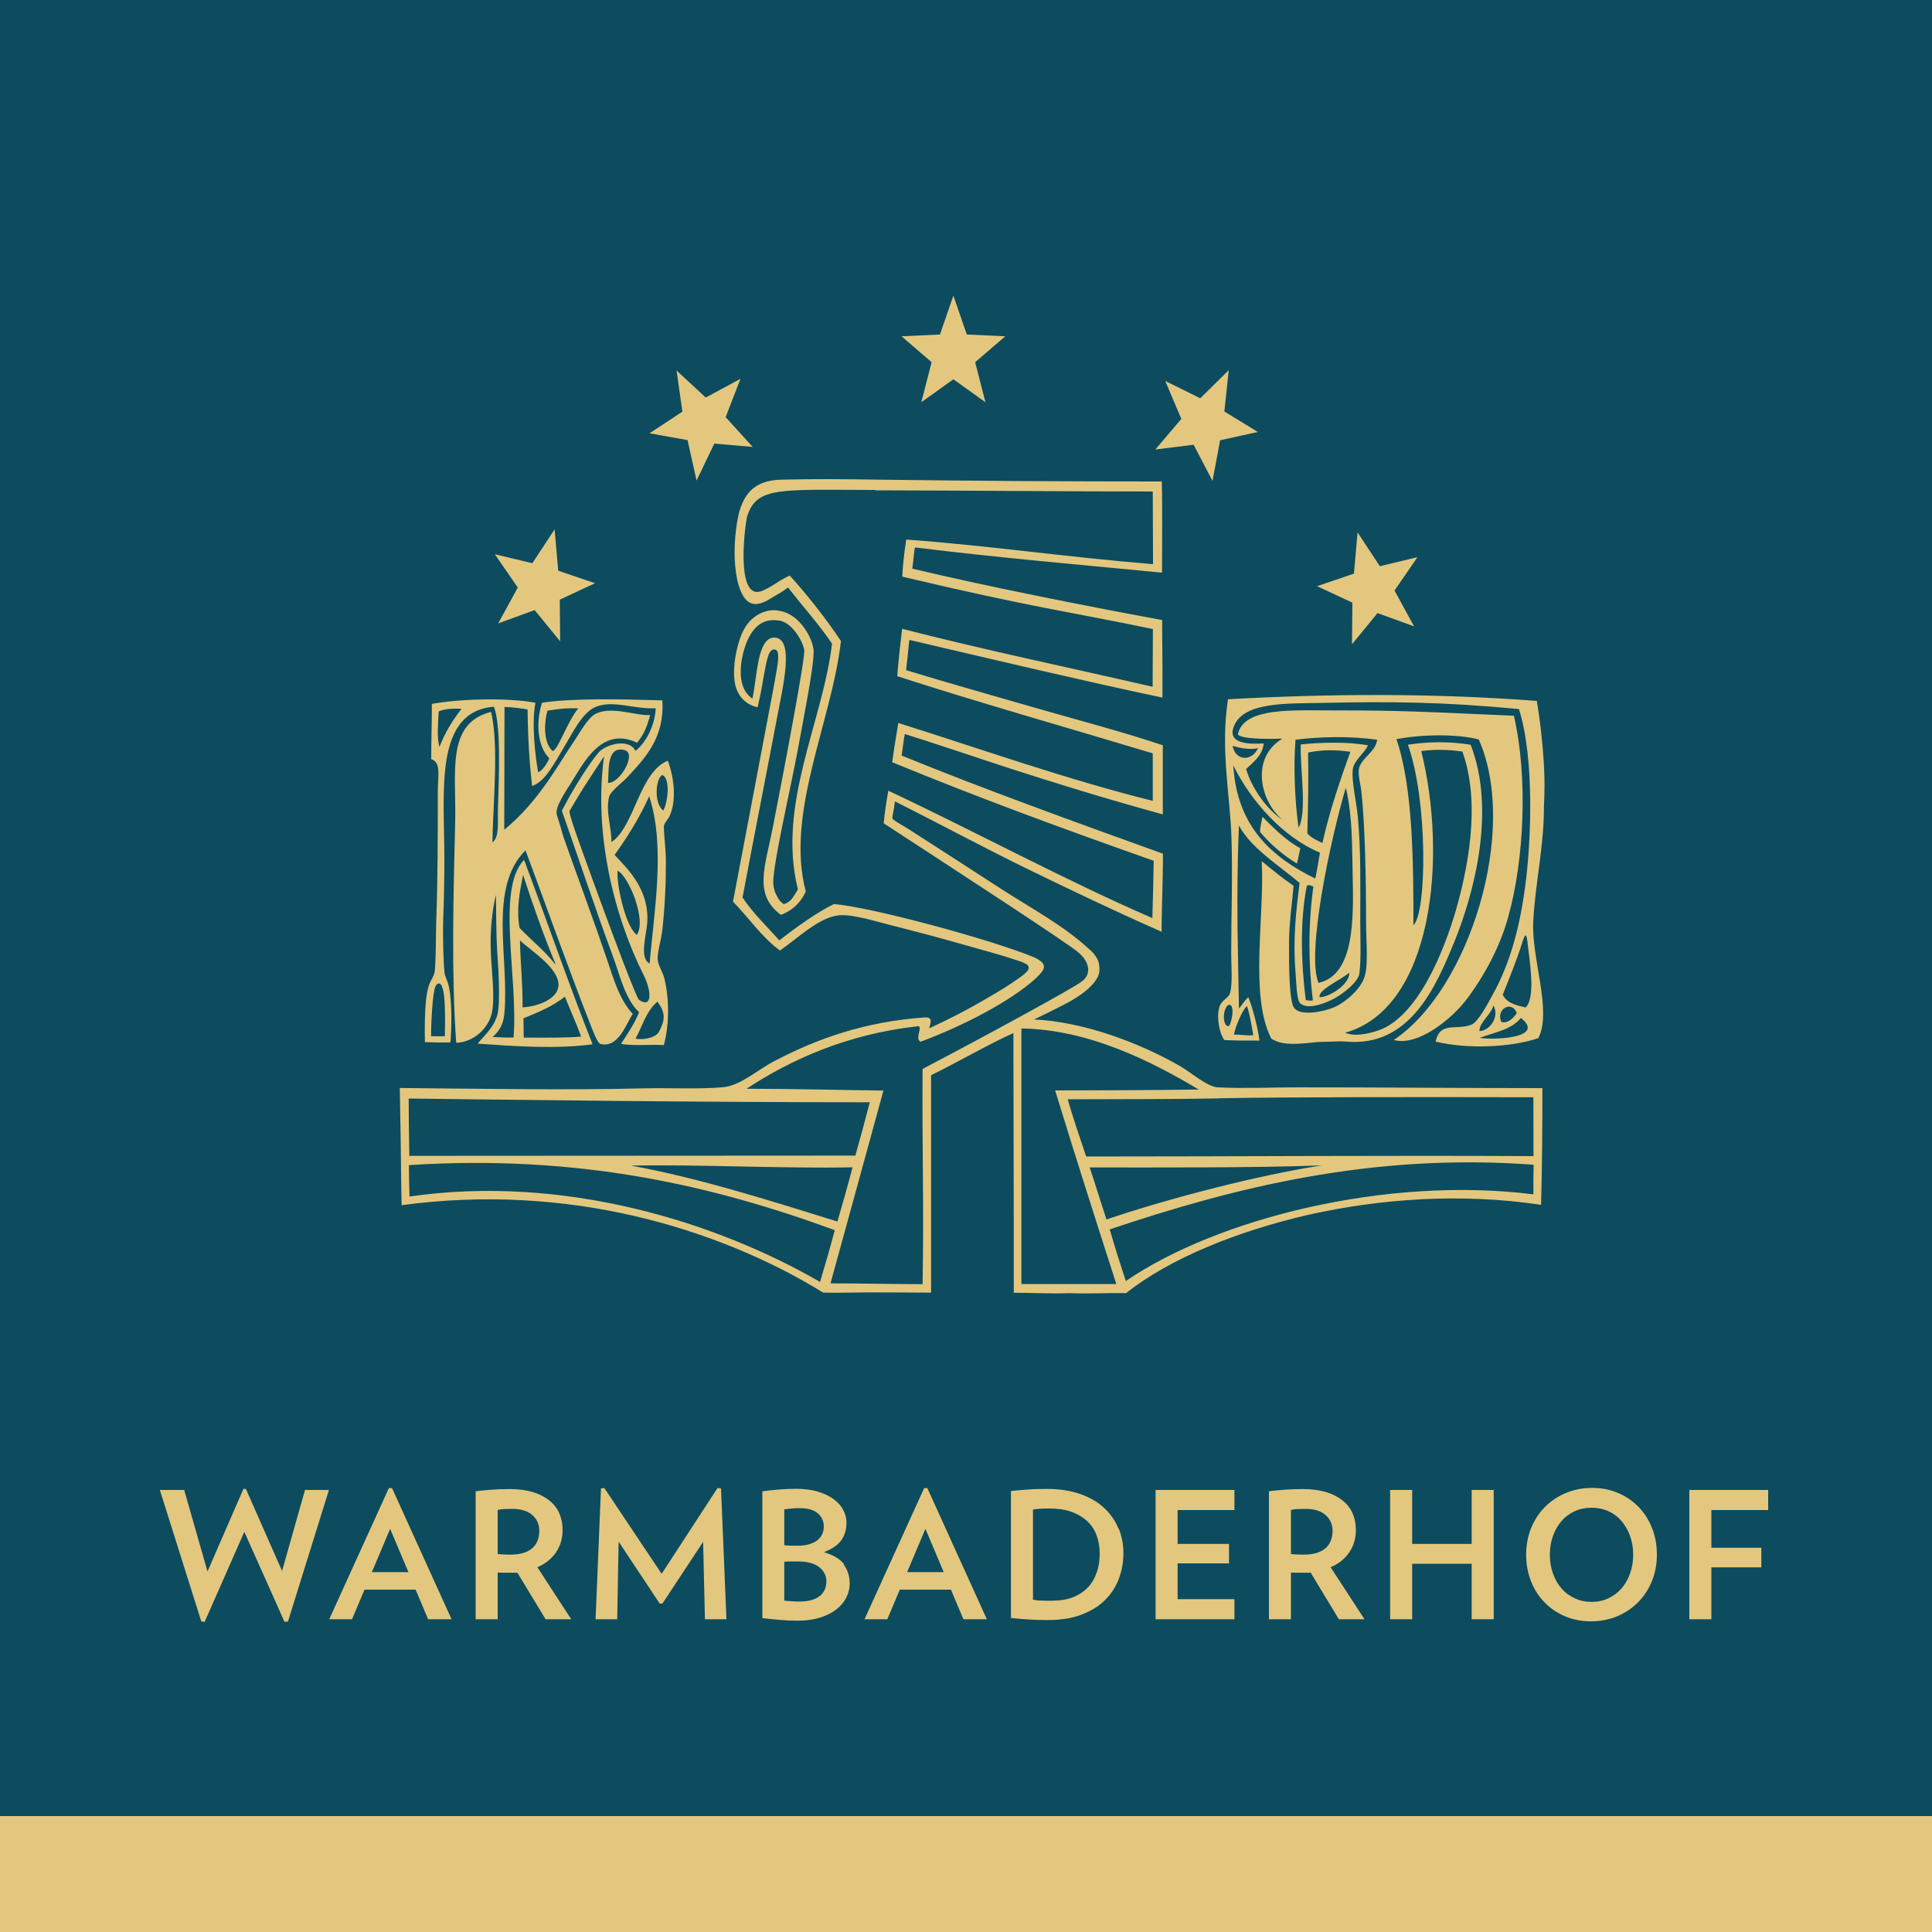
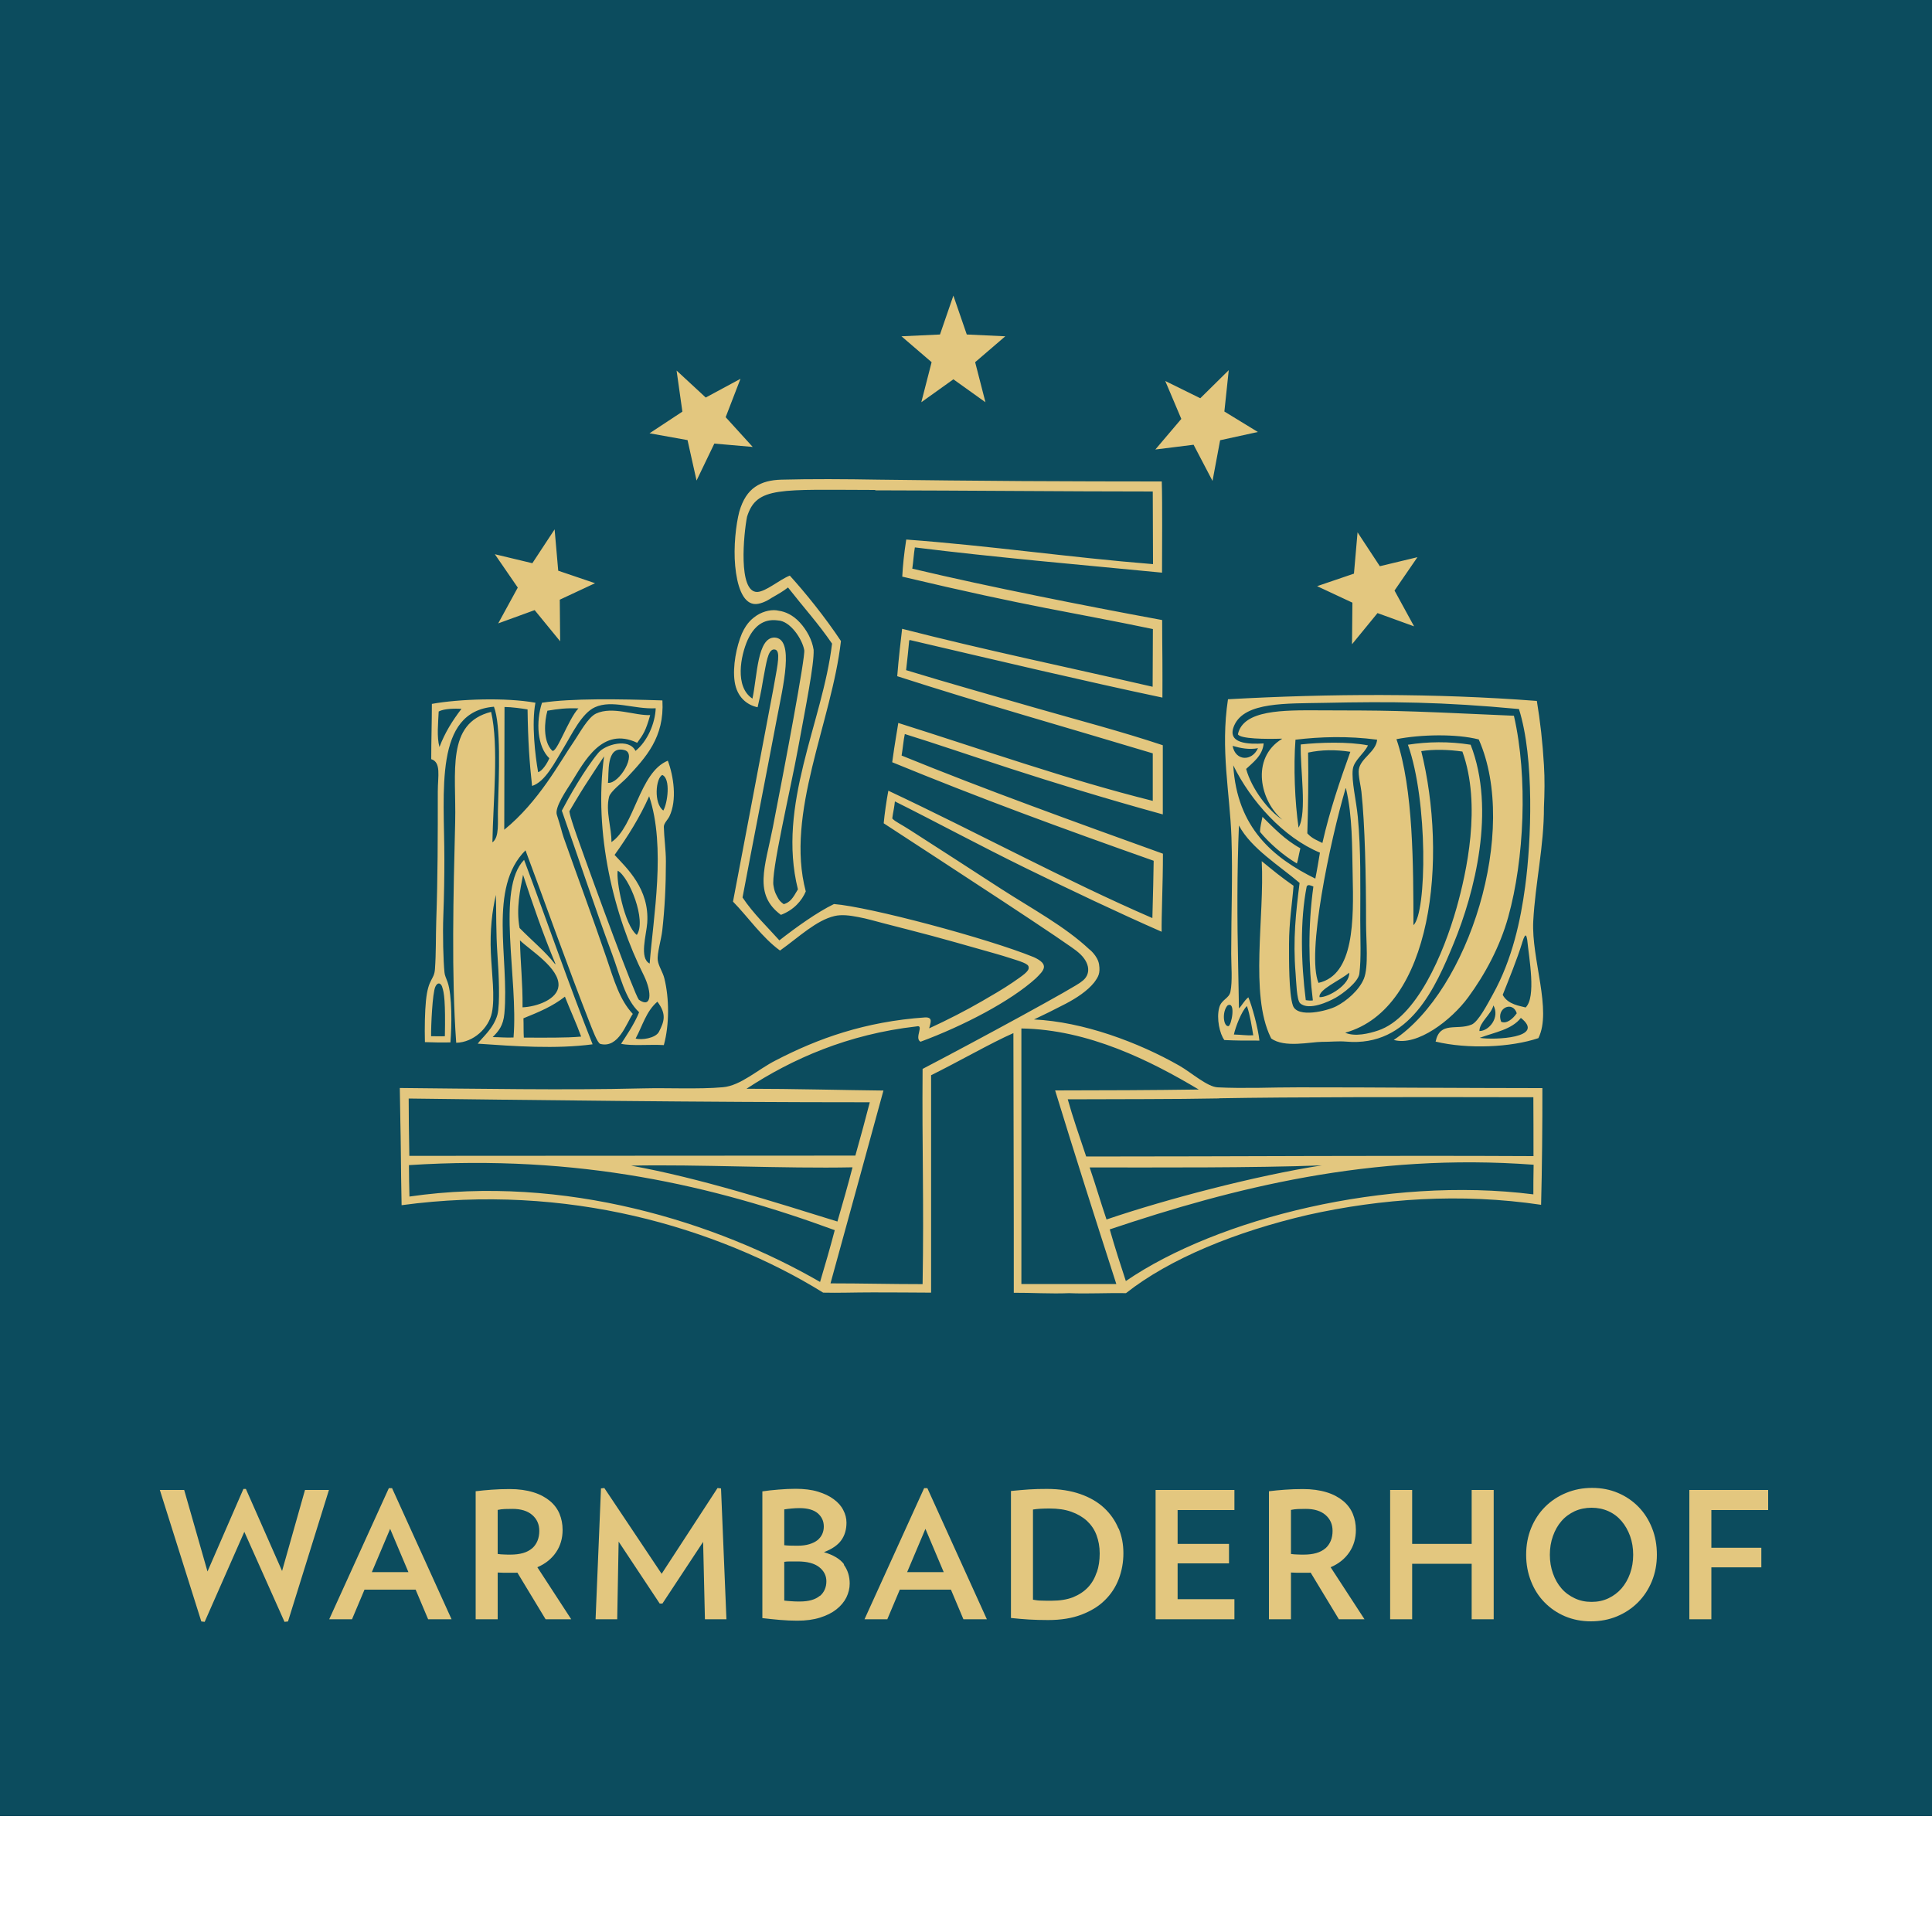
<svg xmlns="http://www.w3.org/2000/svg" id="Ebene_1" data-name="Ebene 1" viewBox="0 0 150 150">
  <polygon points="0 0 0 141 150 141 150 0 0 0 0 0" fill="#0c4c5e" />
  <path d="M70.59,49.73c-.03.31-.06.65-.1,1.03-.04.38-.09.8-.14,1.27,3.3,1.01,6.67,1.95,10.01,2.92,3.34.96,6.68,1.83,9.92,2.91,0,.88,0,1.86,0,2.74v2.63c-4.65-1.28-8.53-2.49-11.81-3.55-3.28-1.07-5.96-1.99-8.22-2.69-.05.21-.09.51-.13.82-.04.31-.08.62-.12.85,3.29,1.34,6.65,2.63,10.05,3.89,3.39,1.26,6.82,2.5,10.24,3.73,0,1.18-.03,2.43-.06,3.52-.03,1.09-.05,2.02-.04,2.54-3.4-1.49-7.03-3.22-10.57-4.95-3.53-1.73-7.17-3.69-10.14-5.17-.08.77-.27,1.38-.17,1.36.21.22.61.39,1.37.88,2.19,1.4,4.63,2.99,7.03,4.54,2.4,1.55,4.97,2.92,6.88,4.72-.06-.06.63.47.74,1.15.11.71-.06.97-.38,1.41-.52.65-1.37,1.21-2.21,1.65-.85.44-1.75.89-2.46,1.22,1.9.09,3.93.53,5.88,1.18,1.95.65,3.81,1.5,5.39,2.4.51.29,1.05.71,1.57,1.05.52.34,1.01.62,1.42.64.95.05,2.01.05,3.08.04,1.07-.02,2.16-.04,3.2-.04,3.11,0,6.22.01,9.37.03,3.14.01,6.32.03,9.56.03,0,1.34,0,2.93-.02,4.53-.01,1.6-.05,3.14-.08,4.53-6.25-.93-12.44-.48-18.09.78-5.6,1.3-10.73,3.39-14.14,6.08-1.46-.03-2.92.06-4.42,0-1.39.06-3.02-.04-4.29-.03,0-3.33,0-6.71-.01-10.08,0-3.37-.02-6.74-.02-10.08-.87.38-1.96.95-3.09,1.55-1.13.6-2.29,1.22-3.3,1.72,0,2.82,0,5.63,0,8.44,0,2.81,0,5.61,0,8.44-1.49-.02-3.04-.01-4.52-.02-1.48,0-2.67.05-3.86.02-4.05-2.52-9.18-4.69-14.69-5.96-5.51-1.27-11.62-1.7-18.04-.83-.03-1.56-.05-2.88-.06-4.28-.01-1.4-.06-2.97-.08-4.82,3.19.03,5.08.06,9.38.09,3.12.02,6.26.02,9.49-.06,1.12-.03,2.18,0,3.21,0,1.03,0,2.02,0,3.02-.09.67-.06,1.35-.4,2.03-.82.68-.42,1.36-.91,2.05-1.26,1.64-.85,3.38-1.61,5.29-2.19,1.91-.58,3.99-.99,6.32-1.15.32-.01.42.1.43.26.01.16-.07.38-.12.59.7-.32,1.42-.67,2.12-1.03.7-.36,1.38-.73,2-1.09.71-.41,1.63-.94,2.36-1.44.73-.51,1.33-.88,1.24-1.2,0-.26-.64-.44-1.42-.69-.77-.25-1.34-.4-2.46-.72-1.22-.34-2.34-.67-3.58-1-1.24-.33-2.53-.66-3.85-1-.52-.13-1.24-.35-1.91-.47-.67-.13-1.29-.21-1.85-.08-.71.17-1.39.57-2.08,1.06-.69.49-1.39,1.08-2.15,1.62-.69-.5-1.31-1.15-1.9-1.82-.59-.67-1.16-1.38-1.75-1.98.45-2.37.93-4.88,1.41-7.42.48-2.55.98-5.18,1.45-7.66.2-1.03.31-1.64.45-2.43.25-1.36.35-2.15-.2-2.06-.41.13-.51.97-.76,2.27-.18,1.13-.34,1.76-.44,2.21-.83-.17-1.6-.79-1.78-1.98-.18-1.19.15-2.77.56-3.74.41-.91.87-1.21,1.17-1.42.54-.34,1.22-.48,1.7-.35.48.06,1.09.32,1.63.91.54.59.95,1.34,1.07,2.12.05,1.12-.62,4.44-1.21,7.66-.59,3.22-2.14,9.75-1.9,10.68.08.51.23.71.33.91.11.21.24.34.46.5.24-.07.41-.18.58-.36.16-.18.32-.44.52-.79-.82-3.3-.34-6.52.43-9.69.77-3.17,1.85-6.29,2.22-9.39-.52-.76-1.08-1.48-1.66-2.19-.58-.71-1.17-1.42-1.76-2.17-.36.29-.77.52-1.26.8-.41.28-.98.54-1.39.48-.88-.12-1.31-1.44-1.45-2.95-.14-1.5.06-3.22.32-4.22.27-.93.68-1.54,1.23-1.92.55-.38,1.24-.54,2.05-.56,1.08-.03,2.34-.04,3.65-.04,1.3,0,2.64.02,3.88.04,3.52.05,7.36.08,11.15.11,3.79.02,7.53.03,10.84.03.03.98.03,2.19.03,3.44,0,1.25-.01,2.53-.01,3.64-3.19-.31-6.43-.61-9.65-.92-3.22-.32-6.42-.65-9.54-1.04-.04.22-.07.5-.1.79-.03.29-.06.6-.1.86,3.17.75,6.39,1.44,9.64,2.1,3.24.66,6.51,1.29,9.76,1.89,0,.97.01,2.09.02,3.16,0,1.07.01,2.09,0,2.86-3.04-.64-6.27-1.37-9.58-2.13-3.3-.76-6.69-1.56-10.03-2.34M67.95,38.04c-7.42-.01-9.21-.29-9.95,2.08-.26,1.32-.71,5.86.79,5.84.69-.03,1.73-.96,2.53-1.27,1.19,1.31,2.73,3.21,3.97,5.08-.71,6.27-4.34,13.37-2.73,19.44-.3.71-.92,1.44-1.93,1.82-2.15-1.59-1.23-3.72-.63-6.78.92-4.7,2.55-13.32,2.44-13.78-.15-.85-1.09-2.27-2.05-2.3-.87-.12-1.73.19-2.34,1.51-.55,1.23-1.02,3.65.37,4.56.38-1.77.37-4.78,1.73-4.74,1.55.09.64,3.79.17,6.27-.86,4.54-1.93,9.97-2.67,13.91.83,1.25,1.97,2.33,2.86,3.33,1.29-1.01,2.95-2.2,4.24-2.82,2.72.21,11.9,2.65,15.53,4.13,1.22.57.78,1.01.14,1.64-1.95,1.77-5.6,3.68-8.95,4.92-.51-.27.32-1.35-.31-1.19-5.35.61-9.66,2.52-13.2,4.84,3.59,0,7.66.11,10.63.14-1.4,5.1-2.68,9.8-4.11,14.97,2.46,0,4.69.06,7.15.06.11-6.45-.05-10.59,0-16.71,4.2-2.19,12.06-6.46,12.34-6.78.76-.52.68-1.47-.22-2.24-.38-.44-10.36-6.93-15.14-10.05.06-.68.22-1.8.36-2.53,6.93,3.26,13.76,6.97,20.5,9.89.06-2.06.08-3.24.1-4.45-7.36-2.6-13.5-4.86-20.3-7.65.18-1.37.49-3.09.47-3.05,6.6,2.08,13.04,4.37,19.76,6.05v-3.69c-6.64-2-13.4-3.91-19.84-5.99.11-1.39.27-2.74.38-3.68,6.38,1.64,12.93,3,19.45,4.5,0-1.53.02-2.95.02-4.48-6.43-1.34-9.44-1.69-19.46-4.07.05-.9.13-1.7.31-2.88,6.51.48,12.58,1.38,19.16,1.91,0-1.92-.02-3.8-.02-5.64-6.64,0-14.71-.08-21.55-.09M79.3,79.85c0,6.51,0,13.89,0,19.84h7.37c-1.6-4.97-3.19-9.94-4.75-15.03,3.48,0,7.74-.02,11.15-.07-3.74-2.23-8.56-4.66-13.77-4.74M66.41,89.72c.44-1.56.79-2.86,1.12-4.14-13.3,0-26.92-.18-35.8-.29.01,2.12.01,1.89.05,4.45l34.63-.02h0ZM94.67,85.28c-3.6.07-7.64.05-11.77.07.37,1.34.87,2.76,1.43,4.44,11.61,0,23.29-.09,34.73-.03.01-1.45-.01-2.98-.01-4.57-9.61-.02-18.82-.02-24.38.08M31.75,90.47c0,.45.02,2.03.04,2.43,12.04-1.75,23.91,2.02,31.88,6.63.41-1.37.77-2.62,1.14-4.02-9.43-3.46-19.86-5.9-33.06-5.05M65.02,94.83c.44-1.52.77-2.66,1.17-4.2-5.33.11-12.04-.24-17.2-.13,5.3.95,11.19,2.84,16.03,4.34M85.91,94.68c4.67-1.59,11.63-3.41,16.71-4.2-5.28.2-12.69.16-18.02.16.53,1.56.83,2.62,1.31,4.04M86.16,95.45c.43,1.5.82,2.7,1.25,4.01,7.1-4.86,20.27-8.17,31.64-6.73,0-.46,0-1.55.02-2.3-12.62-.94-23.36,1.81-32.91,5.02M72.98,25.97l-2.99.14,2.34,2.01-.8,3.11,2.49-1.78,2.49,1.78-.8-3.11,2.34-2.01-2.99-.14-1.04-3.02-1.04,3.02h0ZM91.72,32.52l-2.02,2.38,2.97-.37,1.47,2.81.59-3.16,2.93-.64-2.6-1.59.34-3.21-2.21,2.18-2.72-1.34,1.24,2.93h0ZM105.11,44.54l-2.85.97,2.74,1.28-.03,3.23,1.98-2.42,2.84,1.03-1.52-2.78,1.78-2.59-2.92.7-1.73-2.63-.28,3.21h0ZM41.34,43.73l-2.92-.7,1.78,2.59-1.52,2.78,2.83-1.03,1.98,2.42-.03-3.23,2.74-1.28-2.86-.97-.28-3.21-1.73,2.63h0ZM54.8,30.87l-2.27-2.1.45,3.19-2.55,1.68,2.95.53.7,3.14,1.38-2.87,2.98.26-2.1-2.31,1.15-2.98-2.67,1.44h0ZM51.43,54.39c.16,2.86-1.28,4.41-2.76,5.99-.35.37-1.27,1.06-1.38,1.48-.29,1.14.21,2.45.18,3.52,1.8-1.19,2.15-5.42,4.38-6.32.45,1.2.73,3.06.12,4.33-.13.26-.44.54-.43.81.02.85.16,1.76.16,2.68,0,1.91-.09,3.64-.28,5.35-.08.73-.42,1.79-.35,2.33.05.43.39.91.51,1.4.38,1.52.4,3.59-.04,5.18-1.14-.06-2.52.08-3.32-.1.37-.57,1.06-1.58,1.4-2.45-1.09-1.02-1.47-2.83-2.09-4.5-1.35-3.64-2.65-7.57-3.91-11.15.49-.94,1.76-3.21,2.85-4.51.52-.62,2.36-1.16,2.87-.13.92-.74,1.52-2.12,1.57-3.31-1.67.09-3.38-.69-4.72-.08-1.02.46-1.78,2.08-2.4,3.1-.73,1.21-1.46,2.69-2.48,3.01-.2-1.78-.32-3.55-.35-5.94-.4-.07-1.25-.19-1.79-.19,0,3.2-.02,6.33-.02,9.53,2.68-2.17,4.32-5.27,5.36-6.78.48-.7,1.13-1.94,1.77-2.24,1.27-.59,3,.17,4.2.12-.35,1.24-.53,1.49-1.01,2.15-2.71-1.29-4.1,1.46-5.11,3.08-.35.56-1.31,1.92-1.13,2.5.35,1.08.37,1.3.53,1.77,1.11,3.14,2.26,6.23,3.32,9.33.6,1.78,1.03,3.28,2.05,4.37-.51.74-1.1,2.69-2.52,2.33-.23-.06-.63-1.15-.84-1.68-1.66-4.23-3.42-9.2-4.97-13.35-2.93,2.92-1.25,8.36-1.64,12.67-.09.95-.44,1.36-.91,1.83.47,0,1.11.06,1.62.03.38-4.6-1.37-11.54.82-13.79,1.76,4.69,3.56,9.9,5.32,14.32-2.85.38-6.06.15-8.92-.05.33-.47,1.23-1.17,1.53-2.25.21-.79.11-3.21,0-4.67-.12-1.73-.08-3.29-.12-4.63-.29,1.23-.47,2.78-.39,4.5.07,1.59.33,3.44.08,4.65-.25,1.19-1.42,2.3-2.77,2.33-.38-5.23-.22-11.57-.08-17.18.09-3.81-.73-7.63,2.79-8.51.61,2.63.15,7.03.1,10.13.56-.4.4-1.58.43-2.55.08-2.77.24-6.52-.31-7.98-4.67.38-3.85,6.54-3.85,11.84,0,1.29-.02,2.84-.08,4.37-.06,1.47,0,3.56.09,4.42.02.24.12.41.24.75.36,1.02.33,3.4.22,4.68-.54.02-1.55,0-1.98-.02-.03-1.15,0-2.41.08-3.21.18-1.79.64-1.58.7-2.47.09-1.25.06-2.51.1-3.73.12-3.47.12-6.52.12-10.06,0-1.17.28-2.25-.51-2.5,0-1.37.05-2.91.05-4.29,2.09-.38,5.74-.51,8.04-.09-.31,1.61-.02,4.11.21,5.39.32-.08.71-.69.87-1.08-.95-.91-1.05-2.83-.57-4.31,2.29-.35,5.98-.29,9.34-.18M42.5,55.18c-.23.82-.36,2.36.36,3.09.33.33,1.26-2.45,2.05-3.27-.94-.04-1.58.04-2.41.18M34.06,55.24c-.04.91-.16,1.97.06,2.76.42-1.11.98-2.01,1.71-2.97-.47-.02-1.32-.03-1.77.21M48.49,58.24c-1.47-.39-1.19,1.83-1.29,2.54.88.1,2.29-2.28,1.29-2.54M45.37,61.06c-.28.43-1.28,2.1-1.16,1.94.01-.02-.08.03.56,1.85,1.56,4.41,4.48,12.32,4.83,12.77,1,.7,1.03-.55.4-1.86-2.36-4.69-3.92-11.11-3.1-17.04-.42.64-1.01,1.53-1.53,2.34M51.5,62.93c.33-.57.59-2.48-.08-2.76-.51.24-.68,2.21.08,2.76M47.72,66.38c.92,1,2.72,2.63,2.53,5.28-.07.96-.63,2.74.19,3.15.28-3.63,1.28-9.05-.04-12.99-.71,1.61-1.68,3.16-2.68,4.55M49.44,72.59c.78-1.13-.6-4.51-1.48-4.99-.14.71.5,4.2,1.48,4.99M43.07,74.82c.02.06.1,0,.05,0-.96-2.3-1.8-4.74-2.51-6.9-.22,1.18-.55,2.57-.27,4.13,1.01,1.03,1.97,1.8,2.73,2.77M40.57,78.21c1.12-.05,2.71-.62,2.79-1.66.11-1.38-2.24-2.8-2.99-3.54.03,1.68.22,3.35.2,5.19M34.34,76.64c-.13-.37-.38-.38-.54-.03-.23.5-.34,3.06-.33,3.84.29,0,.87.02,1.07,0,.05-2.65-.05-3.38-.21-3.82M43.86,77.38c-.98.77-2.04,1.2-3.22,1.68.02.5,0,1.06.03,1.5,1.52,0,3.28.03,4.45-.08-.39-1.08-.87-2.1-1.26-3.1M51.16,80.11c.41-.8.61-1.37-.12-2.34-.88.75-1.16,1.89-1.69,2.86.44.14,1.55-.02,1.81-.52M99.55,63.78s.06-.11.05-.11c-1.76-1.43-2.53-4.8-.07-6.3.03-.02.02-.02-.03-.02-1.24.04-3.21.02-3.39-.34.41-1.91,3.54-1.87,6.26-1.86,5.49.02,5.61-.02,15.17.42,1.1,4.79.8,11.17-.44,15.62-.64,2.31-1.81,4.47-3.11,6.24-1.29,1.76-3.96,3.83-5.78,3.31,5.82-3.84,9.74-16.24,6.6-23.33-1.75-.45-4.51-.39-6.39-.02,1.32,3.84,1.31,9.9,1.32,14.44,1.04-.96,1.13-9.65-.43-14.01,1.53-.24,3.2-.27,4.87,0,1.97,5.06.3,11.5-1.31,15.41-1.4,3.4-3.41,8.08-8.36,7.64-.58-.05-1.21.02-1.89.02-.86,0-2.91.49-3.93-.27,0,0-.03-.09-.04-.09-1.63-3.34-.46-9.39-.69-13.67.98.8,1.47,1.21,2.47,1.91-.1,1.33-.35,2.81-.35,4.55,0,1.19-.02,3.82.3,4.75.35,1,2.68.41,3.36.06.79-.4,1.78-1.24,2.15-2.14.38-.93.17-2.93.17-4.31,0-3.74-.09-7.68-.36-10.21-.04-.41-.27-1.3-.2-1.74.15-.88,1.33-1.35,1.42-2.3-2.24-.3-4.44-.23-6.34,0-.16,2.11-.05,4.81.24,6.83.68-1.18.11-4.6.17-6.46,1.43-.16,3.71-.23,5.22.07-.31.66-1.09,1.16-1.18,1.86-.11.92.27,2.42.39,3.69.25,2.67.19,5.2.19,8.03,0,1.45.08,2.99-.07,4.15-.09.65-1.27,1.54-1.85,1.87-.51.29-2.08,1.03-2.75.42-.27-.25-.3-1.71-.35-2.31-.22-2.65.03-4.81.31-7.03-1.55-1.33-3.76-2.67-4.71-4.46-.15,3.53-.14,7.31-.06,10.92.03,1.23.04,2.35.06,3.28.23-.21.38-.57.73-.86.29.67.76,2.4.86,3.36-.87.01-1.88,0-2.72-.04-.36-.47-.63-1.68-.4-2.52.17-.64.76-.69.87-1.23.17-.84.06-2.04.06-2.96,0-3.12.12-6.02.02-9.01-.12-3.49-.87-6.82-.27-10.74,7.9-.44,16.03-.48,23.98.13.26,1.57.45,3.22.55,4.97.07,1.08.05,2.21,0,3.27.01,3.03-.67,5.88-.83,8.87-.15,2.91,1.47,6.92.4,9.07-2.13.72-5.47.87-7.98.27.34-1.61,1.65-.85,2.79-1.32.53-.21,1.28-1.67,1.65-2.34,1.53-2.74,2.17-5.83,2.51-8.36.48-3.51.73-9.99-.48-13.8-5.98-.56-9.87-.59-15.14-.48-2.92.06-6.12-.08-6.95,1.72-.68,1.48,1.15,1.5,2.27,1.43-.08.97-.89,1.52-1.36,1.98.42,1.54,1.74,3.28,2.86,3.97,0,0,0,0,0,0M97.67,58.09c-.69.13-1.35,0-1.97-.18.22,1.19,1.5,1.22,1.97.18M110.33,58.25c2.09,8.35.9,20.04-5.89,21.93.75.33,1.84.07,2.55-.17,3-1,5.09-5.97,6.1-9.53.76-2.71,1.95-7.97.45-12.13-1.04-.15-2.22-.19-3.22-.03.04.01,0-.11,0-.07M101.56,58.43c.04,2,0,4.35-.06,6.27.38.43.82.56,1.17.75.58-2.55,1.34-4.77,2.17-7.08-1.17-.18-2.26-.16-3.28.06M102.12,68.22c.13-.62.25-1.38.36-2.02-2.83-1.17-5.37-4-6.73-6.78.29,4.86,3.1,7.18,6.38,8.8M102.37,76.31c2.78-.62,2.73-4.89,2.65-8.4-.05-2.26-.01-4.49-.51-6.66,0-.03,0-.05-.04-.04-1.22,4.17-3.05,12.84-2.1,15.11M101.45,68.83c-.52,2.66-.44,5.89-.07,8.82.16.03.44.05.55.02-.33-2.68-.39-5.7.04-8.84-.21-.08-.42-.2-.52,0M118.18,73.2c-.41,1.32-1,2.76-1.51,4.04.4.77,1.38.86,1.78.98.83-.81.27-3.78.12-5.27-.04-.13-.08-.77-.39.24M102.45,77.42c.68.04,2.38-.99,2.3-1.9-.66.58-2.42,1.31-2.3,1.9M95.37,79.67c.24-.01.61-1.97-.06-1.61-.45.49-.33,1.64.06,1.61M114.86,80.05c.76,0,1.6-1.06,1.09-1.99-.18.71-1.09,1.31-1.09,1.99M116.55,79.33c.41.18.89-.2,1.21-.66-.3-.99-1.63-.42-1.21.66M114.88,80.58c1.15.18,5.17.01,3.2-1.55-.71.91-2.02,1.11-3.2,1.55M95.79,80.32c.58.01,1,.09,1.51.06-.08-.51-.26-1.66-.49-2.27-.42.39-.9,1.67-1.01,2.21M98.02,63.41c-.08.45-.19.79-.19,1.18.68.83,1.76,1.8,2.86,2.45.11-.35.11-.51.27-1.18-1.18-.64-2.08-1.59-2.95-2.45" fill="#e3c77f" />
  <path d="M25.54,115.68h-1.86l-1.78,6.29-2.81-6.37h-.19l-2.79,6.41-1.81-6.33h-1.89l3.22,10.21.26.03,3.08-6.99,3.12,6.99.27-.03,3.18-10.21h0ZM31.72,122.06h-2.85l1.42-3.36,1.42,3.36h0ZM35.06,125.72l-4.62-10.18h-.25l-4.63,10.18h1.77l.97-2.3h3.97l.97,2.3h1.81ZM41.31,120.21c-.37.33-.94.49-1.68.49-.16,0-.33,0-.5-.01-.17,0-.33-.02-.49-.04v-3.42c.17-.04.36-.06.55-.07.19,0,.39-.01.6-.01.66,0,1.17.16,1.53.47.37.32.55.73.55,1.24,0,.57-.19,1.03-.56,1.36h0ZM44.35,125.72l-2.63-4.04c.63-.27,1.11-.66,1.45-1.16.34-.5.51-1.08.51-1.74,0-.45-.08-.86-.24-1.25-.16-.38-.41-.72-.75-1-.34-.28-.76-.51-1.28-.67-.52-.16-1.13-.25-1.84-.25-.51,0-.98.02-1.4.05-.42.03-.84.07-1.24.12v9.94h1.71v-3.63c.16,0,.33.02.5.02.17,0,.34,0,.5,0h.27c.08,0,.17,0,.26-.01l2.19,3.62h1.99ZM56.4,125.72l-.42-10.16-.27-.03-4.34,6.66-4.45-6.66-.26.03-.42,10.16h1.68l.11-6.03,3.19,4.81h.21l3.16-4.79.14,6.01h1.68ZM63.65,123.9c-.34.29-.86.44-1.54.44-.24,0-.46,0-.66-.02-.2-.01-.39-.03-.56-.05v-3.01c.12-.02.28-.03.47-.03.2,0,.39,0,.57,0,.74,0,1.3.15,1.67.44.37.29.56.66.56,1.1,0,.47-.17.86-.51,1.15h0ZM63.84,119.1c-.08.18-.2.33-.36.47-.16.13-.38.24-.64.32-.26.08-.57.12-.94.12-.43,0-.77-.01-1.01-.04v-2.78c.17-.03.36-.05.57-.07.21-.02.41-.03.62-.03.63,0,1.1.14,1.41.4.31.27.47.61.47,1.03,0,.21-.04.4-.12.58h0ZM65.54,121.46c-.31-.42-.83-.73-1.57-.95.63-.24,1.08-.55,1.35-.93.27-.38.4-.83.4-1.36,0-.34-.08-.66-.25-.98-.16-.32-.41-.6-.74-.84-.33-.25-.74-.44-1.23-.59-.49-.15-1.07-.22-1.73-.22-.41,0-.85.02-1.32.06-.47.04-.89.08-1.26.14v9.84c.44.05.89.1,1.36.14.47.04.92.06,1.35.06.68,0,1.27-.08,1.77-.24.51-.16.93-.37,1.27-.64.34-.27.6-.58.77-.92.17-.35.26-.71.26-1.08,0-.56-.15-1.05-.46-1.47h0ZM73.28,122.06h-2.85l1.42-3.36,1.42,3.36h0ZM76.62,125.72l-4.62-10.18h-.25l-4.63,10.18h1.77l.97-2.3h3.97l.97,2.3h1.81ZM85.15,122.07c-.15.45-.37.84-.68,1.17-.31.33-.7.58-1.16.77-.47.18-1.02.27-1.67.27-.33,0-.6,0-.81-.01-.21,0-.42-.03-.63-.07v-7c.36-.06.79-.08,1.29-.08.64,0,1.2.08,1.68.25.48.17.89.41,1.22.71.33.31.58.67.74,1.1.16.43.25.9.25,1.43s-.07,1.02-.22,1.46h0ZM86.84,118.68c-.25-.61-.62-1.14-1.11-1.6-.49-.46-1.11-.82-1.85-1.08-.74-.26-1.61-.4-2.6-.4-.5,0-.97.01-1.4.04-.43.03-.9.07-1.39.12v9.86c.26.03.5.05.73.07.23.02.46.03.68.05.23.01.46.02.71.03.24,0,.5.01.77.01,1,0,1.86-.14,2.59-.42.73-.28,1.34-.65,1.81-1.12.48-.47.84-1.02,1.08-1.65.24-.63.36-1.3.36-2s-.12-1.32-.37-1.93h0ZM95.84,125.72v-1.56h-4.41v-2.78h3.99v-1.51h-3.99v-2.63h4.41v-1.56h-6.12v10.04h6.12ZM102.9,120.21c-.37.33-.94.49-1.68.49-.16,0-.33,0-.5-.01-.17,0-.33-.02-.49-.04v-3.42c.17-.04.36-.06.55-.07.19,0,.39-.01.6-.01.66,0,1.17.16,1.53.47.37.32.55.73.55,1.24,0,.57-.19,1.03-.56,1.36h0ZM105.94,125.72l-2.63-4.04c.63-.27,1.11-.66,1.45-1.16.34-.5.51-1.08.51-1.74,0-.45-.08-.86-.24-1.25-.16-.38-.41-.72-.75-1-.34-.28-.76-.51-1.28-.67-.52-.16-1.13-.25-1.84-.25-.51,0-.98.02-1.4.05-.42.03-.84.07-1.24.12v9.94h1.71v-3.63c.16,0,.33.02.5.02.17,0,.34,0,.5,0h.27c.08,0,.17,0,.26-.01l2.19,3.62h1.99ZM115.97,125.72v-10.04h-1.71v4.19h-4.62v-4.19h-1.71v10.04h1.71v-4.31h4.62v4.31h1.71ZM126.56,122.16c-.16.45-.38.83-.66,1.16-.28.32-.62.58-1.02.77-.4.19-.83.28-1.31.28s-.91-.09-1.31-.28c-.4-.19-.75-.44-1.03-.77-.28-.32-.5-.71-.66-1.16-.16-.45-.24-.93-.24-1.45s.08-1,.24-1.45c.16-.45.38-.84.66-1.16.28-.33.63-.58,1.03-.77.4-.18.84-.27,1.31-.27s.91.09,1.31.27c.4.18.74.44,1.02.77.28.33.5.72.66,1.16.16.45.24.93.24,1.45s-.08,1-.24,1.45h0ZM128.26,118.63c-.25-.63-.6-1.18-1.05-1.64-.45-.46-.98-.82-1.59-1.08-.61-.26-1.28-.39-2.01-.39s-1.39.13-2.02.39c-.63.26-1.17.62-1.63,1.08-.46.46-.82,1.01-1.08,1.64-.26.64-.39,1.33-.39,2.08s.13,1.43.38,2.06c.25.64.6,1.18,1.05,1.64.45.46.98.82,1.59,1.08.62.26,1.29.39,2.01.39s1.41-.13,2.03-.39c.62-.26,1.16-.62,1.62-1.08.46-.46.82-1.01,1.08-1.64.26-.64.39-1.32.39-2.06s-.12-1.44-.38-2.08h0ZM137.28,117.24v-1.56h-6.12v10.04h1.71v-4.03h3.88v-1.52h-3.88v-2.93h4.41Z" fill="#e3c77f" />
-   <polygon points="0 141 0 150 150 150 150 141 0 141 0 141" fill="#e3c77f" />
</svg>